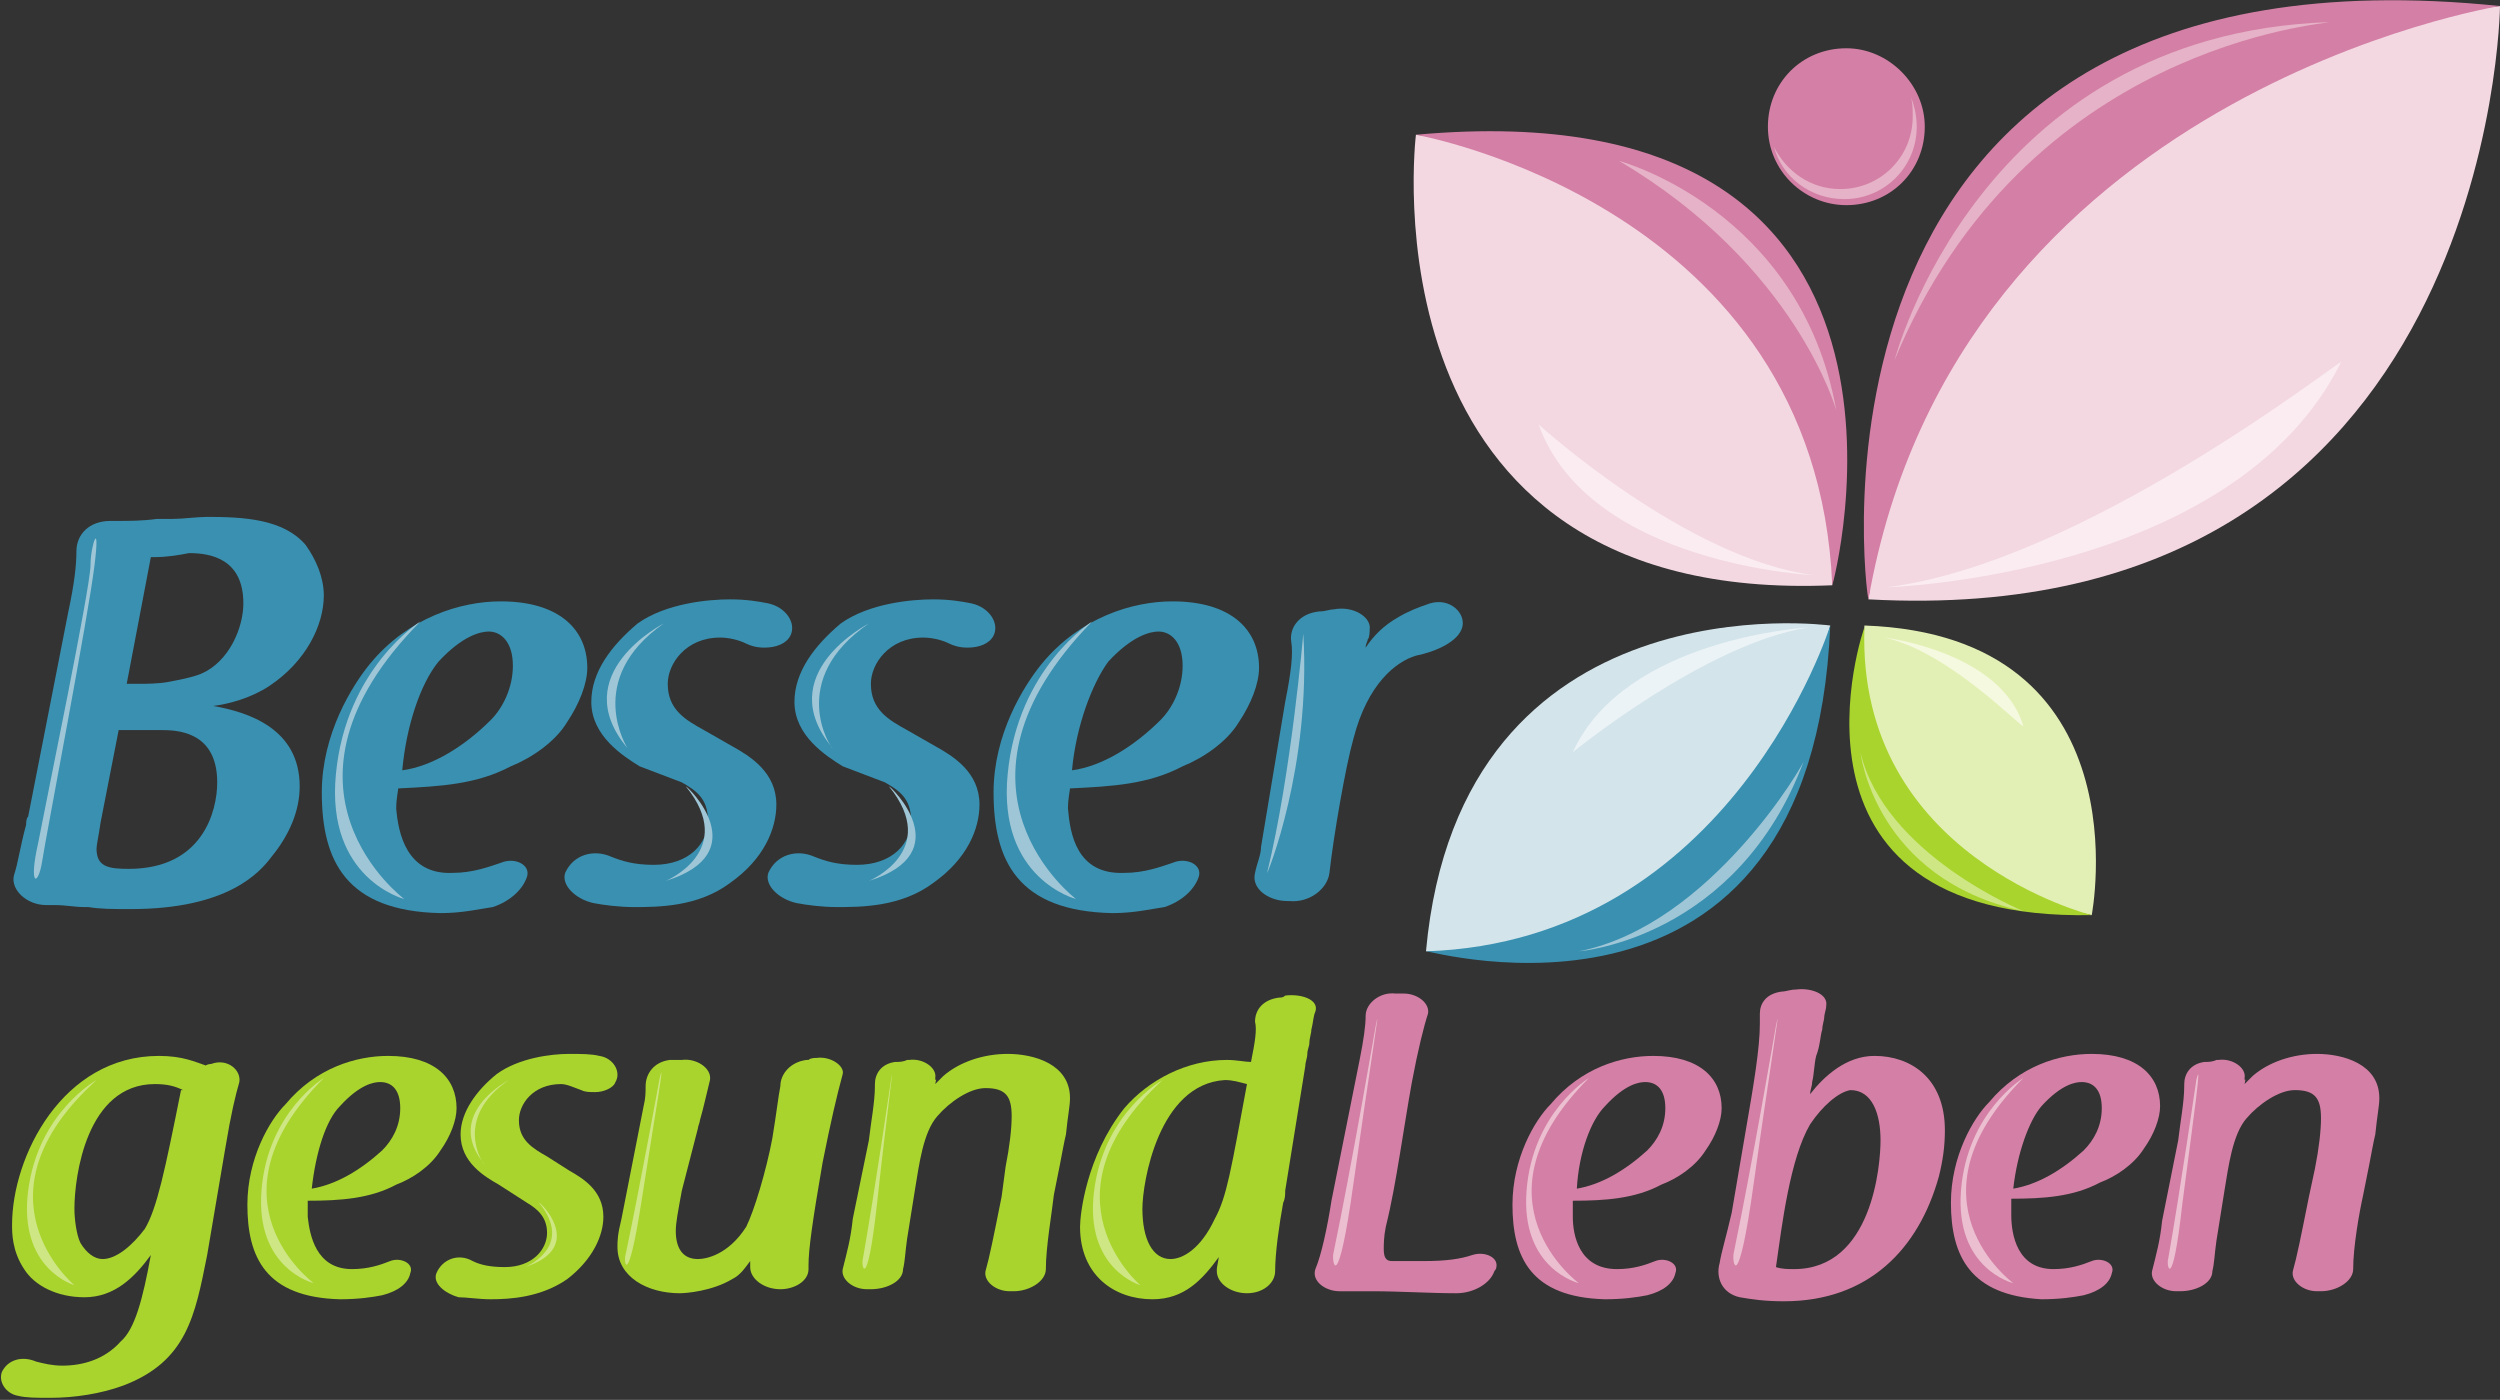
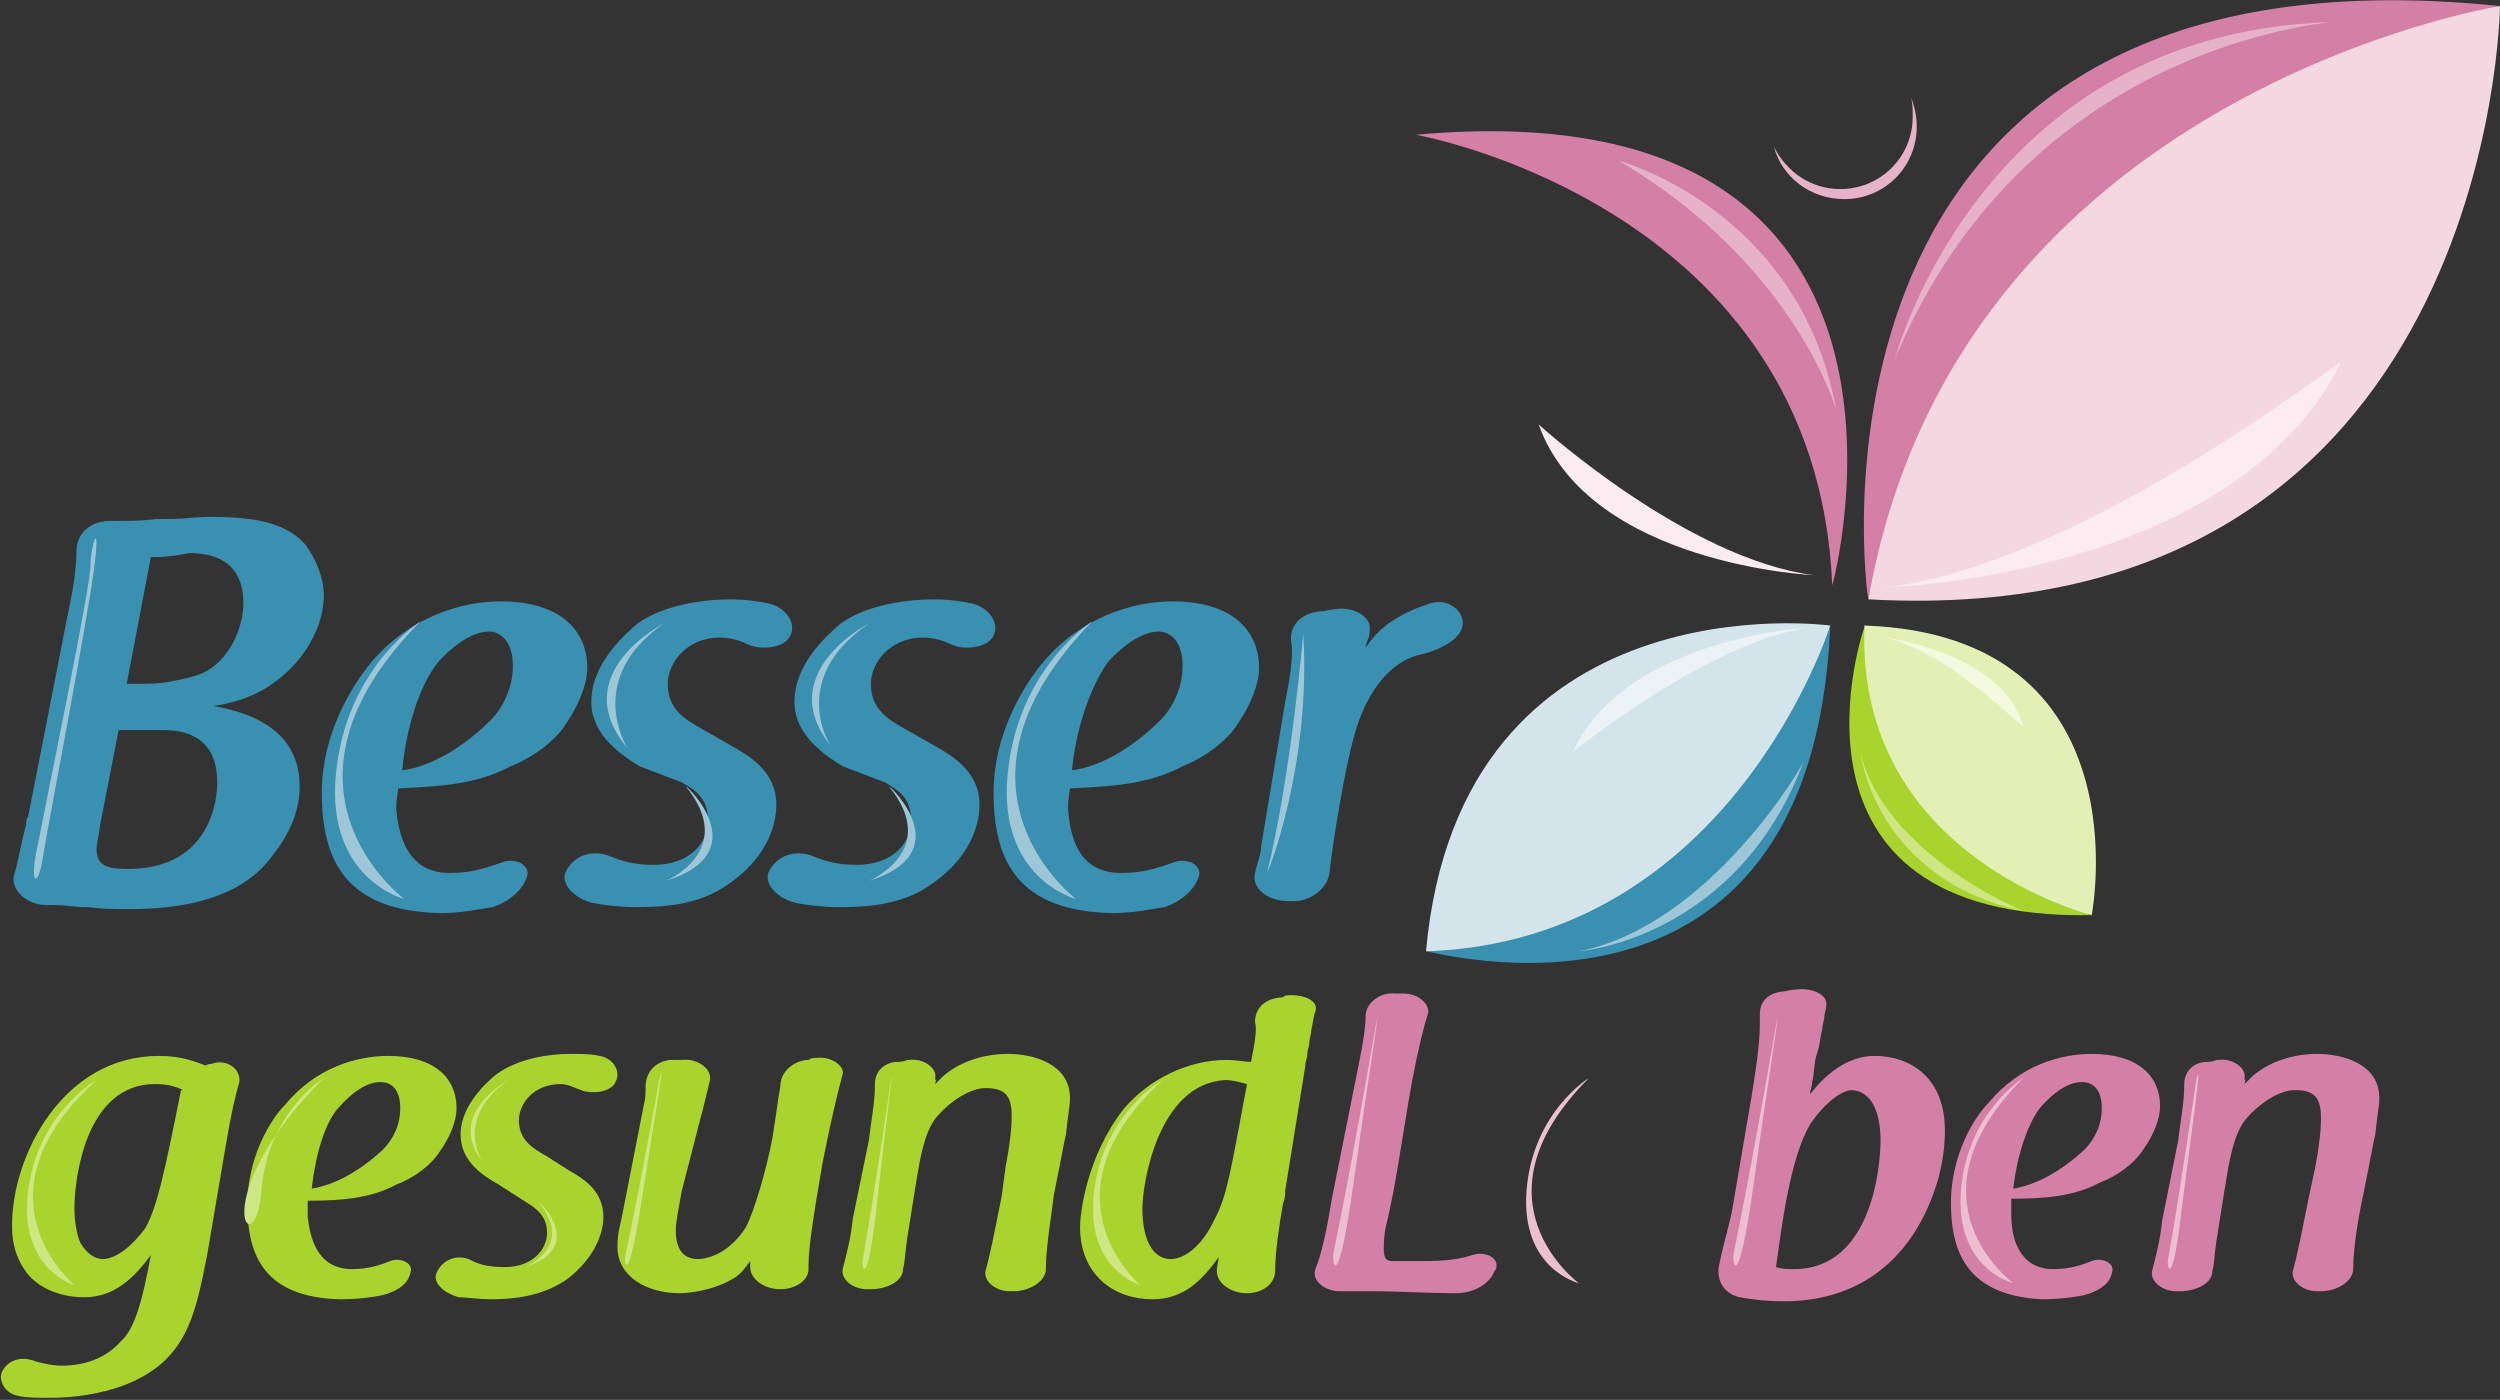
<svg xmlns="http://www.w3.org/2000/svg" version="1.1" id="Capa_1" x="0px" y="0px" viewBox="0 0 124.3 69.6" style="enable-background:new 0 0 124.3 69.6;" xml:space="preserve">
  <rect x="0" y="0" width="124.3" height="69.6" fill="#333333" stroke="none" />
  <style type="text/css">
	.st0{fill:#3990B0;}
	.st1{fill:#A9D42D;}
	.st2{fill:#D47FA5;}
	.st3{fill:#E6B2C7;}
	.st4{fill:#F3D8E2;}
	.st5{fill:#FAECF0;}
	.st6{fill:#D3E4EB;}
	.st7{fill:#9FC6D6;}
	.st8{fill:#ECF3F6;}
	.st9{fill:#E3F0B5;}
	.st10{fill:#CEE683;}
	.st11{fill:#F4F9DF;}
	.st12{fill:#EBBFD0;}
</style>
  <g id="XMLID_1945_">
    <g id="XMLID_2240_">
      <g id="XMLID_2346_">
        <path id="XMLID_2359_" class="st0" d="M3.4,30.4c0.3-1.4,0.4-2.3,0.4-3c0-0.8,0.6-1.5,1.7-1.5h0.4c0.5,0,1.2,0,1.9-0.1     c0.3,0,0.6,0,0.8,0c0.5,0,1.2-0.1,1.7-0.1c1.8,0,3.8,0.1,4.9,1.4c0.5,0.7,0.9,1.6,0.9,2.5c0,1.5-0.9,3.3-2.7,4.5     c-0.9,0.6-2,0.9-2.8,1c1.7,0.3,4.3,1.1,4.3,4c0,1.2-0.5,2.4-1.4,3.5c-0.6,0.8-2.2,2.6-7,2.6c-0.9,0-1.5,0-2.1-0.1H4.2     c-0.5,0-0.9-0.1-1.5-0.1H2.3c-1,0-1.8-0.8-1.6-1.5C0.9,42.9,1,42.1,1.3,41c0-0.1,0-0.3,0.1-0.4L3.4,30.4z M8,36.3     c-0.4,0-0.8,0-2.1,0L5,40.9c-0.1,0.7-0.2,1.1-0.2,1.3c0,0.9,0.6,1,1.6,1c3.7,0,4.4-2.9,4.4-4.3C10.8,36.3,8.7,36.3,8,36.3z      M7.7,27.7c-0.1,0-0.1,0-0.2,0l-1.2,6.3h0.1c0.1,0,0.3,0,0.5,0c0.3,0,1,0,1.5-0.1c0.5-0.1,1.1-0.2,1.6-0.4     c1.4-0.6,2.1-2.3,2.1-3.5c0-2.2-1.6-2.5-2.7-2.5C8.9,27.6,8.3,27.7,7.7,27.7z" />
        <path id="XMLID_2356_" class="st0" d="M22.5,43.4c1,0,1.8-0.3,2.4-0.5c0.7-0.3,1.5,0.1,1.3,0.7c-0.2,0.6-0.8,1.2-1.7,1.5     c-0.7,0.1-1.5,0.3-2.6,0.3c-4.7-0.1-5.9-2.6-5.9-6c0-2.9,1.5-5.3,2.4-6.4c1.9-2.3,4.5-3.1,6.5-3.1c2.9,0,4.3,1.4,4.3,3.3     c0,0.8-0.4,1.8-1,2.7c-0.6,1-1.8,1.8-2.8,2.2c-1.7,0.9-3.5,1-5.6,1.1c0,0.1-0.1,0.5-0.1,1C19.8,41.4,20.2,43.5,22.5,43.4z      M20,38.3c1.5-0.2,3.1-1.2,4.4-2.5c0.6-0.6,1.1-1.6,1.1-2.7c0-1.2-0.6-1.7-1.2-1.7c-0.4,0-1.3,0.2-2.5,1.5     C20.9,34,20.2,36.1,20,38.3z" />
        <path id="XMLID_2354_" class="st0" d="M31.8,38.1c-0.8-0.5-2.4-1.5-2.4-3.2c0-1.5,1-2.8,2.3-3.9c1.4-1,3.5-1.2,4.6-1.2     c0.8,0,1.4,0.1,1.9,0.2h0c0.9,0.2,1.4,1,1.1,1.6c-0.2,0.4-0.7,0.6-1.3,0.6c-0.4,0-0.7-0.1-0.9-0.2h0c-0.4-0.2-0.9-0.3-1.3-0.3     c-1.7,0-2.6,1.3-2.6,2.3c0,1.3,0.9,1.8,1.8,2.3l1.4,0.8c0.9,0.5,2.2,1.3,2.2,2.9c0,1.2-0.6,2.7-2.3,3.9c-1.6,1.2-3.6,1.2-4.8,1.2     c-0.7,0-1.5-0.1-2-0.2c-0.9-0.2-1.6-0.9-1.4-1.5c0.4-0.9,1.4-1.2,2.3-0.8h0c0.5,0.2,1.1,0.4,2.1,0.4c1.8,0,2.7-1.1,2.7-2.2     c0-1.1-0.6-1.5-1.3-1.9L31.8,38.1z" />
        <path id="XMLID_2352_" class="st0" d="M41.9,38.1c-0.8-0.5-2.4-1.5-2.4-3.2c0-1.5,1-2.8,2.3-3.9c1.4-1,3.5-1.2,4.6-1.2     c0.8,0,1.4,0.1,1.9,0.2h0c0.9,0.2,1.4,1,1.1,1.6c-0.2,0.4-0.7,0.6-1.3,0.6c-0.4,0-0.7-0.1-0.9-0.2h0c-0.4-0.2-0.9-0.3-1.3-0.3     c-1.7,0-2.6,1.3-2.6,2.3c0,1.3,0.9,1.8,1.8,2.3l1.4,0.8c0.9,0.5,2.2,1.3,2.2,2.9c0,1.2-0.6,2.7-2.3,3.9c-1.6,1.2-3.6,1.2-4.8,1.2     c-0.7,0-1.5-0.1-2-0.2c-0.9-0.2-1.6-0.9-1.4-1.5c0.4-0.9,1.4-1.2,2.3-0.8h0c0.5,0.2,1.1,0.4,2.1,0.4c1.8,0,2.7-1.1,2.7-2.2     c0-1.1-0.6-1.5-1.3-1.9L41.9,38.1z" />
        <path id="XMLID_2349_" class="st0" d="M55.9,43.4c1,0,1.8-0.3,2.4-0.5c0.7-0.3,1.5,0.1,1.3,0.7c-0.2,0.6-0.8,1.2-1.7,1.5     c-0.7,0.1-1.5,0.3-2.6,0.3c-4.7-0.1-5.9-2.6-5.9-6c0-2.9,1.5-5.3,2.4-6.4c1.9-2.3,4.5-3.1,6.5-3.1c2.9,0,4.3,1.4,4.3,3.3     c0,0.8-0.4,1.8-1,2.7c-0.6,1-1.8,1.8-2.8,2.2c-1.7,0.9-3.5,1-5.6,1.1c0,0.1-0.1,0.5-0.1,1C53.2,41.4,53.5,43.5,55.9,43.4z      M53.3,38.3c1.5-0.2,3.1-1.2,4.4-2.5c0.6-0.6,1.1-1.6,1.1-2.7c0-1.2-0.6-1.7-1.2-1.7c-0.4,0-1.3,0.2-2.5,1.5     C54.3,34,53.5,36.1,53.3,38.3z" />
        <path id="XMLID_2347_" class="st0" d="M63.9,34.9c0.3-1.5,0.4-2.4,0.3-3c-0.1-0.7,0.4-1.4,1.4-1.5c0.3,0,0.5-0.1,0.7-0.1h0     c1-0.2,1.9,0.4,1.8,1c0,0.1,0,0.4-0.1,0.5c0,0.1-0.1,0.2-0.1,0.4c0.4-0.6,0.9-1.1,1.6-1.5c0.5-0.3,1-0.5,1.6-0.7     c1-0.3,1.8,0.5,1.6,1.2c-0.2,0.7-1.3,1.2-2.3,1.4h0c-1,0.3-2.4,1.4-3.1,4.1c-0.4,1.4-1,4.9-1.2,6.7c-0.1,0.8-1,1.5-2,1.4h-0.1     c-0.9,0-1.8-0.6-1.6-1.4c0.1-0.5,0.3-0.9,0.3-1.3L63.9,34.9z" />
      </g>
      <path id="XMLID_2343_" class="st1" d="M10.3,62.4c-0.6,3-1,5.3-4.2,6.5h0c-1.1,0.4-2.4,0.6-3.6,0.6c-0.7,0-1.2,0-1.6-0.1    c-0.6-0.1-1-0.7-0.8-1.2c0.3-0.6,1-0.8,1.7-0.5c0.4,0.1,0.8,0.2,1.3,0.2c1,0,2.1-0.3,2.9-1.2c0.7-0.6,1.1-2.1,1.5-4.3    c-0.8,1.1-1.8,2.1-3.3,2.1c-1.4,0-2.5-0.6-3-1.4h0c-0.6-0.9-0.6-1.8-0.6-2.2c0-3.4,2.5-8.4,7.3-8.4c1.2,0,1.8,0.3,2.4,0.5h-0.1    c0,0,0,0,0,0c0.1-0.1,0.3-0.1,0.3-0.1c0.8-0.3,1.5,0.3,1.4,0.9c-0.2,0.7-0.4,1.5-0.7,3.3L10.3,62.4z M7.7,53.9c-3.4,0-4,4.6-4,6.2    c0,0.5,0.1,1.3,0.3,1.7c0.3,0.5,0.7,0.8,1.1,0.8c0.7,0,1.5-0.7,2.1-1.5c0.6-1,1-2.9,1.8-6.9h0.1C8.7,54,8.3,53.9,7.7,53.9z" />
      <path id="XMLID_2340_" class="st1" d="M17.5,63.1c0.8,0,1.4-0.2,1.9-0.4c0.5-0.2,1.2,0.1,1,0.6c-0.1,0.5-0.6,0.9-1.4,1.1    c-0.5,0.1-1.2,0.2-2.1,0.2c-3.7-0.1-4.6-2.1-4.6-4.7c0-2.3,1.1-4.2,1.9-5c1.5-1.8,3.5-2.4,5.1-2.4c2.3,0,3.4,1.1,3.4,2.6    c0,0.6-0.3,1.4-0.8,2.1c-0.5,0.8-1.4,1.4-2.2,1.7c-1.3,0.7-2.8,0.8-4.4,0.8c0,0.1,0,0.4,0,0.8C15.4,61.4,15.7,63.1,17.5,63.1z     M15.5,59.1c1.2-0.2,2.4-0.9,3.5-1.9c0.5-0.5,0.9-1.2,0.9-2.1c0-0.9-0.4-1.3-1-1.3c-0.3,0-1,0.1-2,1.2    C16.2,55.7,15.7,57.3,15.5,59.1z" />
      <path id="XMLID_2338_" class="st1" d="M24.8,58.9c-0.7-0.4-1.9-1.1-1.9-2.5c0-1.1,0.8-2.2,1.8-3c1.1-0.8,2.7-1,3.6-1    c0.6,0,1.1,0,1.5,0.1h0c0.7,0.1,1.1,0.8,0.8,1.3c-0.1,0.3-0.6,0.5-1,0.5c-0.3,0-0.5,0-0.7-0.1h0c-0.3-0.1-0.7-0.3-1-0.3    c-1.4,0-2.1,1-2.1,1.8c0,1,0.7,1.4,1.4,1.8l1.1,0.7c0.7,0.4,1.7,1,1.7,2.3c0,0.9-0.5,2.1-1.8,3.1c-1.3,0.9-2.8,1-3.8,1    c-0.6,0-1.2-0.1-1.6-0.1c-0.7-0.2-1.3-0.7-1.1-1.2c0.3-0.7,1.1-1,1.8-0.6h0c0.4,0.2,0.9,0.3,1.6,0.3c1.4,0,2.1-0.9,2.1-1.7    c0-0.8-0.5-1.2-1-1.5L24.8,58.9z" />
      <path id="XMLID_2336_" class="st1" d="M33.9,59.2c-0.2,1.1-0.3,1.6-0.3,2c0,0.8,0.3,1.4,1.1,1.4c0.4,0,1.5-0.2,2.4-1.6h0    c0.4-0.8,1-2.8,1.3-4.4c0.2-1.2,0.3-2.1,0.4-2.6c0-0.6,0.5-1.2,1.3-1.3c0,0,0.1,0,0.1,0l0,0c0.1-0.1,0.3-0.1,0.4-0.1    c0.7-0.1,1.4,0.4,1.3,0.8c-0.3,1.1-0.6,2.4-1,4.4c-0.5,2.9-0.7,4.3-0.7,5.1v0.2c0,0.6-0.7,1-1.4,1c-0.8,0-1.5-0.5-1.5-1.1v-0.3    c-0.3,0.4-0.5,0.7-0.9,0.9c-1,0.6-2.3,0.7-2.6,0.7c-1.6,0-3.1-0.8-3.1-2.3c0-0.3,0-0.6,0.2-1.4l1.1-5.6c0.1-0.4,0.1-0.7,0.1-1    c0-0.6,0.4-1.2,1.2-1.3h0c0,0,0.1,0,0.2,0c0,0,0.1,0,0.1,0h0c0.1,0,0.2,0,0.3,0c0.7-0.1,1.5,0.4,1.4,1c-0.2,0.8-0.3,1.3-0.5,2    c0,0.1-0.1,0.3-0.1,0.4L33.9,59.2z" />
      <path id="XMLID_2334_" class="st1" d="M43.2,56.7c0.1-0.9,0.3-1.9,0.3-2.7v-0.1c0-0.5,0.3-1,1-1.1c0.2,0,0.4,0,0.6-0.1    c0,0,0.1,0,0.1,0c0.7-0.1,1.4,0.4,1.3,0.9c0,0.3,0.1-0.2,0,0.3c0.1-0.1,0.3-0.3,0.4-0.4c0.8-0.7,2-1.1,3.2-1.1    c1.3,0,3.1,0.5,3.1,2.2c0,0.4-0.1,0.8-0.2,1.8c-0.1,0.4-0.2,1-0.3,1.5c-0.1,0.5-0.2,1-0.3,1.5C52.3,60.3,52,62,52,63.1    c0,0.6-0.8,1.1-1.6,1.1h-0.2c-0.7,0-1.3-0.5-1.2-1c0.2-0.7,0.4-1.7,0.8-3.7L50,58c0.2-1,0.3-1.9,0.3-2.5c0-1-0.3-1.4-1.3-1.4    c-0.8,0-1.8,0.7-2.4,1.4c-0.7,0.8-0.9,2.4-1.1,3.6l-0.4,2.5c-0.1,0.7-0.1,1.1-0.2,1.5c0,0.6-0.8,1-1.6,1h-0.2    c-0.7,0-1.3-0.5-1.2-1c0.2-0.8,0.4-1.5,0.5-2.5L43.2,56.7z" />
      <path id="XMLID_2331_" class="st1" d="M63.9,59.2c0,0.2,0,0.4-0.1,0.6c-0.2,1.1-0.4,2.5-0.4,3.4c0,0.6-0.6,1.1-1.4,1.1    c-0.8,0-1.5-0.5-1.5-1.1c0-0.2,0-0.1,0.1-0.7c-0.8,1.1-1.7,2.1-3.3,2.1c-1.9,0-3.6-1.2-3.6-3.6c0-0.6,0.3-3.5,2.2-5.9    c1.2-1.4,3.1-2.4,5.1-2.4c0.5,0,0.9,0.1,1.2,0.1c0.2-1,0.3-1.6,0.2-2c0-0.6,0.4-1.1,1.2-1.2c0.1,0,0.2,0,0.3-0.1    c0.8-0.1,1.7,0.2,1.5,0.8c-0.1,0.2-0.1,0.5-0.2,0.9c0,0.2-0.1,0.4-0.1,0.7c0,0.1-0.1,0.3-0.1,0.5c0,0.2-0.1,0.4-0.1,0.6L63.9,59.2    z M56.8,60.1c0,1.5,0.5,2.5,1.4,2.5c0.6,0,1.5-0.5,2.2-2c0.6-1.1,0.8-2.4,1.6-6.7c-0.4-0.1-0.7-0.2-1.1-0.2    C57.6,53.9,56.8,58.8,56.8,60.1z" />
      <path id="XMLID_2325_" class="st2" d="M67.6,52.7c0.2-1,0.3-1.7,0.3-2.2c0-0.6,0.7-1.2,1.5-1.1h0.4c0.7,0,1.3,0.5,1.2,1    c-0.2,0.6-0.5,1.8-0.8,3.4c-0.2,1.1-0.4,2.4-0.6,3.6c-0.2,1.2-0.4,2.4-0.7,3.6c-0.1,0.5-0.1,0.9-0.1,1.1c0,0.4,0.1,0.6,0.4,0.6    c0.7,0,1.2,0,1.6,0c1.1,0,1.8-0.1,2.4-0.3c0.6-0.2,1.3,0.1,1.2,0.6c0,0,0,0.1-0.1,0.2h0c-0.2,0.6-1,1.1-1.9,1.1    c-1.3,0-2.8-0.1-4.2-0.1c-0.7,0-1.2,0-1.6,0c-0.7,0-1.4-0.5-1.2-1.1c0.3-0.7,0.6-2.1,0.8-3.4L67.6,52.7z" />
-       <path id="XMLID_2317_" class="st2" d="M80.4,63.1c0.8,0,1.4-0.2,1.9-0.4c0.5-0.2,1.2,0.1,1,0.6c-0.1,0.5-0.6,0.9-1.4,1.1    c-0.5,0.1-1.2,0.2-2.1,0.2c-3.7-0.1-4.6-2.1-4.6-4.7c0-2.3,1.1-4.2,1.9-5c1.5-1.8,3.5-2.4,5.1-2.4c2.3,0,3.4,1.1,3.4,2.6    c0,0.6-0.3,1.4-0.8,2.1c-0.5,0.8-1.4,1.4-2.2,1.7c-1.3,0.7-2.8,0.8-4.4,0.8c0,0.1,0,0.4,0,0.8C78.2,61.4,78.5,63.1,80.4,63.1z     M78.4,59.1c1.2-0.2,2.4-0.9,3.5-1.9c0.5-0.5,0.9-1.2,0.9-2.1c0-0.9-0.4-1.3-1-1.3c-0.3,0-1,0.1-2,1.2    C79.1,55.7,78.5,57.3,78.4,59.1z" />
      <path id="XMLID_2309_" class="st2" d="M86.8,56.2c0.4-2.3,0.7-4.1,0.7-5.3c0-0.2,0-0.3,0-0.5c0-0.5,0.3-1,1.1-1.1    c0.2,0,0.4-0.1,0.7-0.1c0.7-0.1,1.6,0.2,1.5,0.8c0,0.2-0.1,0.4-0.1,0.6c0,0.1-0.1,0.4-0.1,0.6c-0.1,0.3-0.1,0.8-0.3,1.3    c-0.1,0.4-0.1,0.9-0.2,1.3c0,0.2-0.1,0.4-0.1,0.6c0.7-0.9,1.8-1.9,3.2-1.9c1.8,0,3.5,1.1,3.5,3.7c0,0.8-0.1,1.5-0.3,2.3    c-1,3.6-3.5,6.2-7.7,6.2c-1,0-1.6-0.1-2.2-0.2h0c-0.9-0.2-1.2-1-1-1.7c0.1-0.6,0.3-1.2,0.6-2.5L86.8,56.2z M90,55.9    c-1,1.7-1.4,5-1.7,7.1c0.3,0.1,0.6,0.1,0.9,0.1c3.9,0,4.3-5.2,4.3-6.4c0-1.3-0.4-2.5-1.5-2.5C91.4,54.3,90.6,55,90,55.9z" />
      <path id="XMLID_2301_" class="st2" d="M102.1,63.1c0.8,0,1.4-0.2,1.9-0.4c0.5-0.2,1.2,0.1,1,0.6c-0.1,0.5-0.6,0.9-1.4,1.1    c-0.5,0.1-1.2,0.2-2.1,0.2C98,64.4,97,62.5,97,59.8c0-2.3,1.1-4.2,1.9-5c1.5-1.8,3.5-2.4,5.1-2.4c2.3,0,3.4,1.1,3.4,2.6    c0,0.6-0.3,1.4-0.8,2.1c-0.5,0.8-1.4,1.4-2.2,1.7c-1.3,0.7-2.8,0.8-4.4,0.8c0,0.1,0,0.4,0,0.8C100,61.4,100.3,63.1,102.1,63.1z     M100.1,59.1c1.2-0.2,2.4-0.9,3.5-1.9c0.5-0.5,0.9-1.2,0.9-2.1c0-0.9-0.4-1.3-1-1.3c-0.3,0-1,0.1-2,1.2    C100.9,55.7,100.3,57.3,100.1,59.1z" />
      <path id="XMLID_2295_" class="st2" d="M108.3,56.7c0.1-0.9,0.3-1.9,0.3-2.7v-0.1c0-0.5,0.3-1,1-1.1c0.2,0,0.4,0,0.6-0.1    c0,0,0.1,0,0.1,0c0.7-0.1,1.4,0.4,1.3,0.9c0,0.3,0.1-0.2,0,0.3c0.1-0.1,0.3-0.3,0.4-0.4c0.8-0.7,2-1.1,3.2-1.1    c1.3,0,3.1,0.5,3.1,2.2c0,0.4-0.1,0.8-0.2,1.8c-0.1,0.4-0.2,1-0.3,1.5c-0.1,0.5-0.2,1-0.3,1.5c-0.2,0.9-0.5,2.6-0.5,3.7    c0,0.6-0.8,1.1-1.6,1.1h-0.2c-0.7,0-1.3-0.5-1.2-1c0.2-0.7,0.4-1.7,0.8-3.7l0.3-1.4c0.2-1,0.3-1.9,0.3-2.5c0-1-0.3-1.4-1.3-1.4    c-0.8,0-1.8,0.7-2.4,1.4c-0.7,0.8-0.9,2.4-1.1,3.6l-0.4,2.5c-0.1,0.7-0.1,1.1-0.2,1.5c0,0.6-0.8,1-1.6,1h-0.2    c-0.7,0-1.3-0.5-1.2-1c0.2-0.8,0.4-1.5,0.5-2.5L108.3,56.7z" />
      <g id="XMLID_2241_">
-         <path id="XMLID_2167_" class="st2" d="M95.7,6.3c0,2.2-1.7,3.9-3.9,3.9c-2.1,0-3.9-1.7-3.9-3.9c0-2.2,1.7-3.9,3.9-3.9     C93.9,2.4,95.7,4.2,95.7,6.3z" />
        <path id="XMLID_2166_" class="st3" d="M95,4.8c0.1,0.3,0.1,0.6,0.1,1c0,2-1.6,3.6-3.6,3.6c-1.5,0-2.7-0.9-3.3-2.1     c0.4,1.5,1.8,2.6,3.5,2.6c2,0,3.6-1.6,3.6-3.6C95.3,5.8,95.2,5.3,95,4.8z" />
        <g id="XMLID_2276_">
          <path id="XMLID_2165_" class="st4" d="M124.3,0.3c0,0-0.3,31.2-31.4,29.5C94.2,17.7,97,13.3,97,13.3l14.3-11.5" />
          <path id="XMLID_2164_" class="st2" d="M124.3,0.3c0,0-27,4.3-31.4,29.5C92.8,29.8,88.3-3.4,124.3,0.3z" />
          <path id="XMLID_2163_" class="st3" d="M94.2,17.9c0,0,4.2-16.2,21.6-16.8C115.7,1.2,100.7,2.2,94.2,17.9z" />
          <path id="XMLID_2162_" class="st5" d="M93.8,29.2c0,0,17.3-0.5,22.6-11.2C116.2,18,103.5,28,93.8,29.2z" />
        </g>
        <g id="XMLID_2263_">
-           <path id="XMLID_2161_" class="st4" d="M70.4,6.7c0,0-2.9,23.4,20.7,22.4c0.2-9.1-1.5-12.4-1.5-12.4L80,7.9" />
          <path id="XMLID_2160_" class="st2" d="M70.4,6.7c0,0,19.9,3.5,20.7,22.4C91.1,29.2,97.9,4.2,70.4,6.7z" />
          <path id="XMLID_2159_" class="st3" d="M80.5,8c0,0,9,2.4,10.8,12.4C91.3,20.4,89.3,13.2,80.5,8z" />
          <path id="XMLID_2158_" class="st5" d="M90.2,28.6c0,0-11.2-0.5-13.7-7.5C76.6,21.2,83.9,27.8,90.2,28.6z" />
        </g>
        <g id="XMLID_2250_">
          <path id="XMLID_2157_" class="st6" d="M91,31.1c0,0-18.4-2.5-20.1,16.2c7.2,0.2,10.1-1.1,10.1-1.1l8-7.5" />
          <path id="XMLID_2156_" class="st0" d="M91,31.1c0,0-4.9,15.7-20.1,16.2C70.9,47.2,90.1,52.8,91,31.1z" />
          <path id="XMLID_2155_" class="st7" d="M78.5,47.3c0,0,7.9-0.6,11.2-9.5C89.8,37.8,85.1,46,78.5,47.3z" />
          <path id="XMLID_2154_" class="st8" d="M89.9,31.2c0,0-9.1,0.5-11.7,6.2C78.2,37.4,84.8,32,89.9,31.2z" />
        </g>
        <g id="XMLID_2243_">
          <path id="XMLID_2153_" class="st9" d="M104,45.5c0,0,2.7-13.9-11.3-14.4c-0.5,5.4,0.4,7.5,0.4,7.5l5.3,5.7" />
          <path id="XMLID_2150_" class="st1" d="M104,45.5c0,0-11.7-2.9-11.3-14.3C92.7,31.1,87.6,45.8,104,45.5z" />
          <path id="XMLID_2149_" class="st10" d="M92.5,37.4c0,0,0.7,6.3,8.1,7.9C100.6,45.3,93.7,42.5,92.5,37.4z" />
          <path id="XMLID_2142_" class="st11" d="M93.7,31.7c0,0,5.8,0.7,6.9,4.4C100.5,36.2,96.9,32.4,93.7,31.7z" />
        </g>
      </g>
    </g>
-     <path id="XMLID_2137_" class="st10" d="M16.1,53.6c0,0-2.8,1.7-3.1,5.6c-0.3,3.9,2.6,4.6,2.6,4.6S10,59.7,16.1,53.6z" />
+     <path id="XMLID_2137_" class="st10" d="M16.1,53.6c0,0-2.8,1.7-3.1,5.6S10,59.7,16.1,53.6z" />
    <path id="XMLID_2132_" class="st10" d="M4.8,53.7c0,0-2.9,1.6-3.4,5.5c-0.5,3.9,2.3,4.7,2.3,4.7S-1.6,59.5,4.8,53.7z" />
    <path id="XMLID_2124_" class="st10" d="M57.8,53.7c0,0-2.9,1.6-3.4,5.5c-0.5,3.9,2.3,4.7,2.3,4.7S51.5,59.5,57.8,53.7z" />
    <path id="XMLID_2120_" class="st12" d="M79,53.6c0,0-2.8,1.7-3.1,5.6c-0.3,3.9,2.6,4.6,2.6,4.6S72.9,59.7,79,53.6z" />
    <path id="XMLID_2119_" class="st12" d="M100.6,53.6c0,0-2.8,1.7-3.1,5.6c-0.3,3.9,2.6,4.6,2.6,4.6S94.5,59.7,100.6,53.6z" />
    <path id="XMLID_2116_" class="st7" d="M20.9,30.9c0,0-3.7,2.3-4.2,7.6c-0.5,5.2,3.4,6.2,3.4,6.2S12.7,39.2,20.9,30.9z" />
    <path id="XMLID_2115_" class="st7" d="M54.3,30.9c0,0-3.7,2.3-4.2,7.6c-0.5,5.2,3.4,6.2,3.4,6.2S46.2,39.2,54.3,30.9z" />
    <path id="XMLID_2114_" class="st7" d="M64.8,31.5c0,0-0.6,7-1.8,11.9C63,43.5,65.2,38.1,64.8,31.5z" />
    <path id="XMLID_2113_" class="st7" d="M4.5,28.1c0-1,0.5-2.4,0.2,0c-0.3,2.5-2.4,13.4-2.6,14.7c-0.2,1.3-0.7,1.3-0.2-0.9   C2.3,39.8,4.5,29.2,4.5,28.1z" />
    <path id="XMLID_2111_" class="st7" d="M33,31c0,0-4.9,2.5-1.8,6.2C31.2,37.2,29,33.8,33,31z" />
    <path id="XMLID_2110_" class="st7" d="M33.1,43.8c0,0,3.6-1.5,1-4.7C34.2,39.1,37.6,42.4,33.1,43.8z" />
    <path id="XMLID_2109_" class="st10" d="M25.3,53.7c0,0-3.3,1.7-1.2,4.2C24,57.9,22.5,55.6,25.3,53.7z" />
    <path id="XMLID_2107_" class="st10" d="M26.1,63c0,0,2.5-1,0.7-3.2C26.8,59.7,29.2,62,26.1,63z" />
    <path id="XMLID_1889_" class="st7" d="M43.2,31c0,0-4.9,2.5-1.8,6.2C41.3,37.2,39.1,33.8,43.2,31z" />
    <path id="XMLID_1888_" class="st7" d="M43.2,43.8c0,0,3.6-1.5,1-4.7C44.3,39.1,47.7,42.4,43.2,43.8z" />
    <path id="XMLID_1887_" class="st10" d="M32.8,53.6c0,0-1,5.5-1.7,8.8c-0.1,0.3,0.1,1.8,0.8-2.7C32.6,55.2,33.1,52.4,32.8,53.6z" />
    <path id="XMLID_1886_" class="st10" d="M44.3,53.7c0,0-0.8,5.5-1.4,8.9c-0.1,0.3,0.2,1.8,0.7-2.7C44.1,55.3,44.5,52.5,44.3,53.7z" />
    <path id="XMLID_1885_" class="st12" d="M109.2,53.7c0,0-0.8,5.5-1.4,8.9c-0.1,0.3,0.2,1.8,0.7-2.7   C109.1,55.3,109.5,52.5,109.2,53.7z" />
    <path id="XMLID_1884_" class="st12" d="M68.4,51c0,0-1.2,7-2.1,11.3c-0.1,0.4,0.2,2.3,1-3.5C68.1,53.1,68.7,49.5,68.4,51z" />
    <path id="XMLID_1797_" class="st12" d="M88.3,51c0,0-1.2,7-2.1,11.3c-0.1,0.4,0.2,2.3,1-3.5C88,53.1,88.6,49.5,88.3,51z" />
  </g>
</svg>